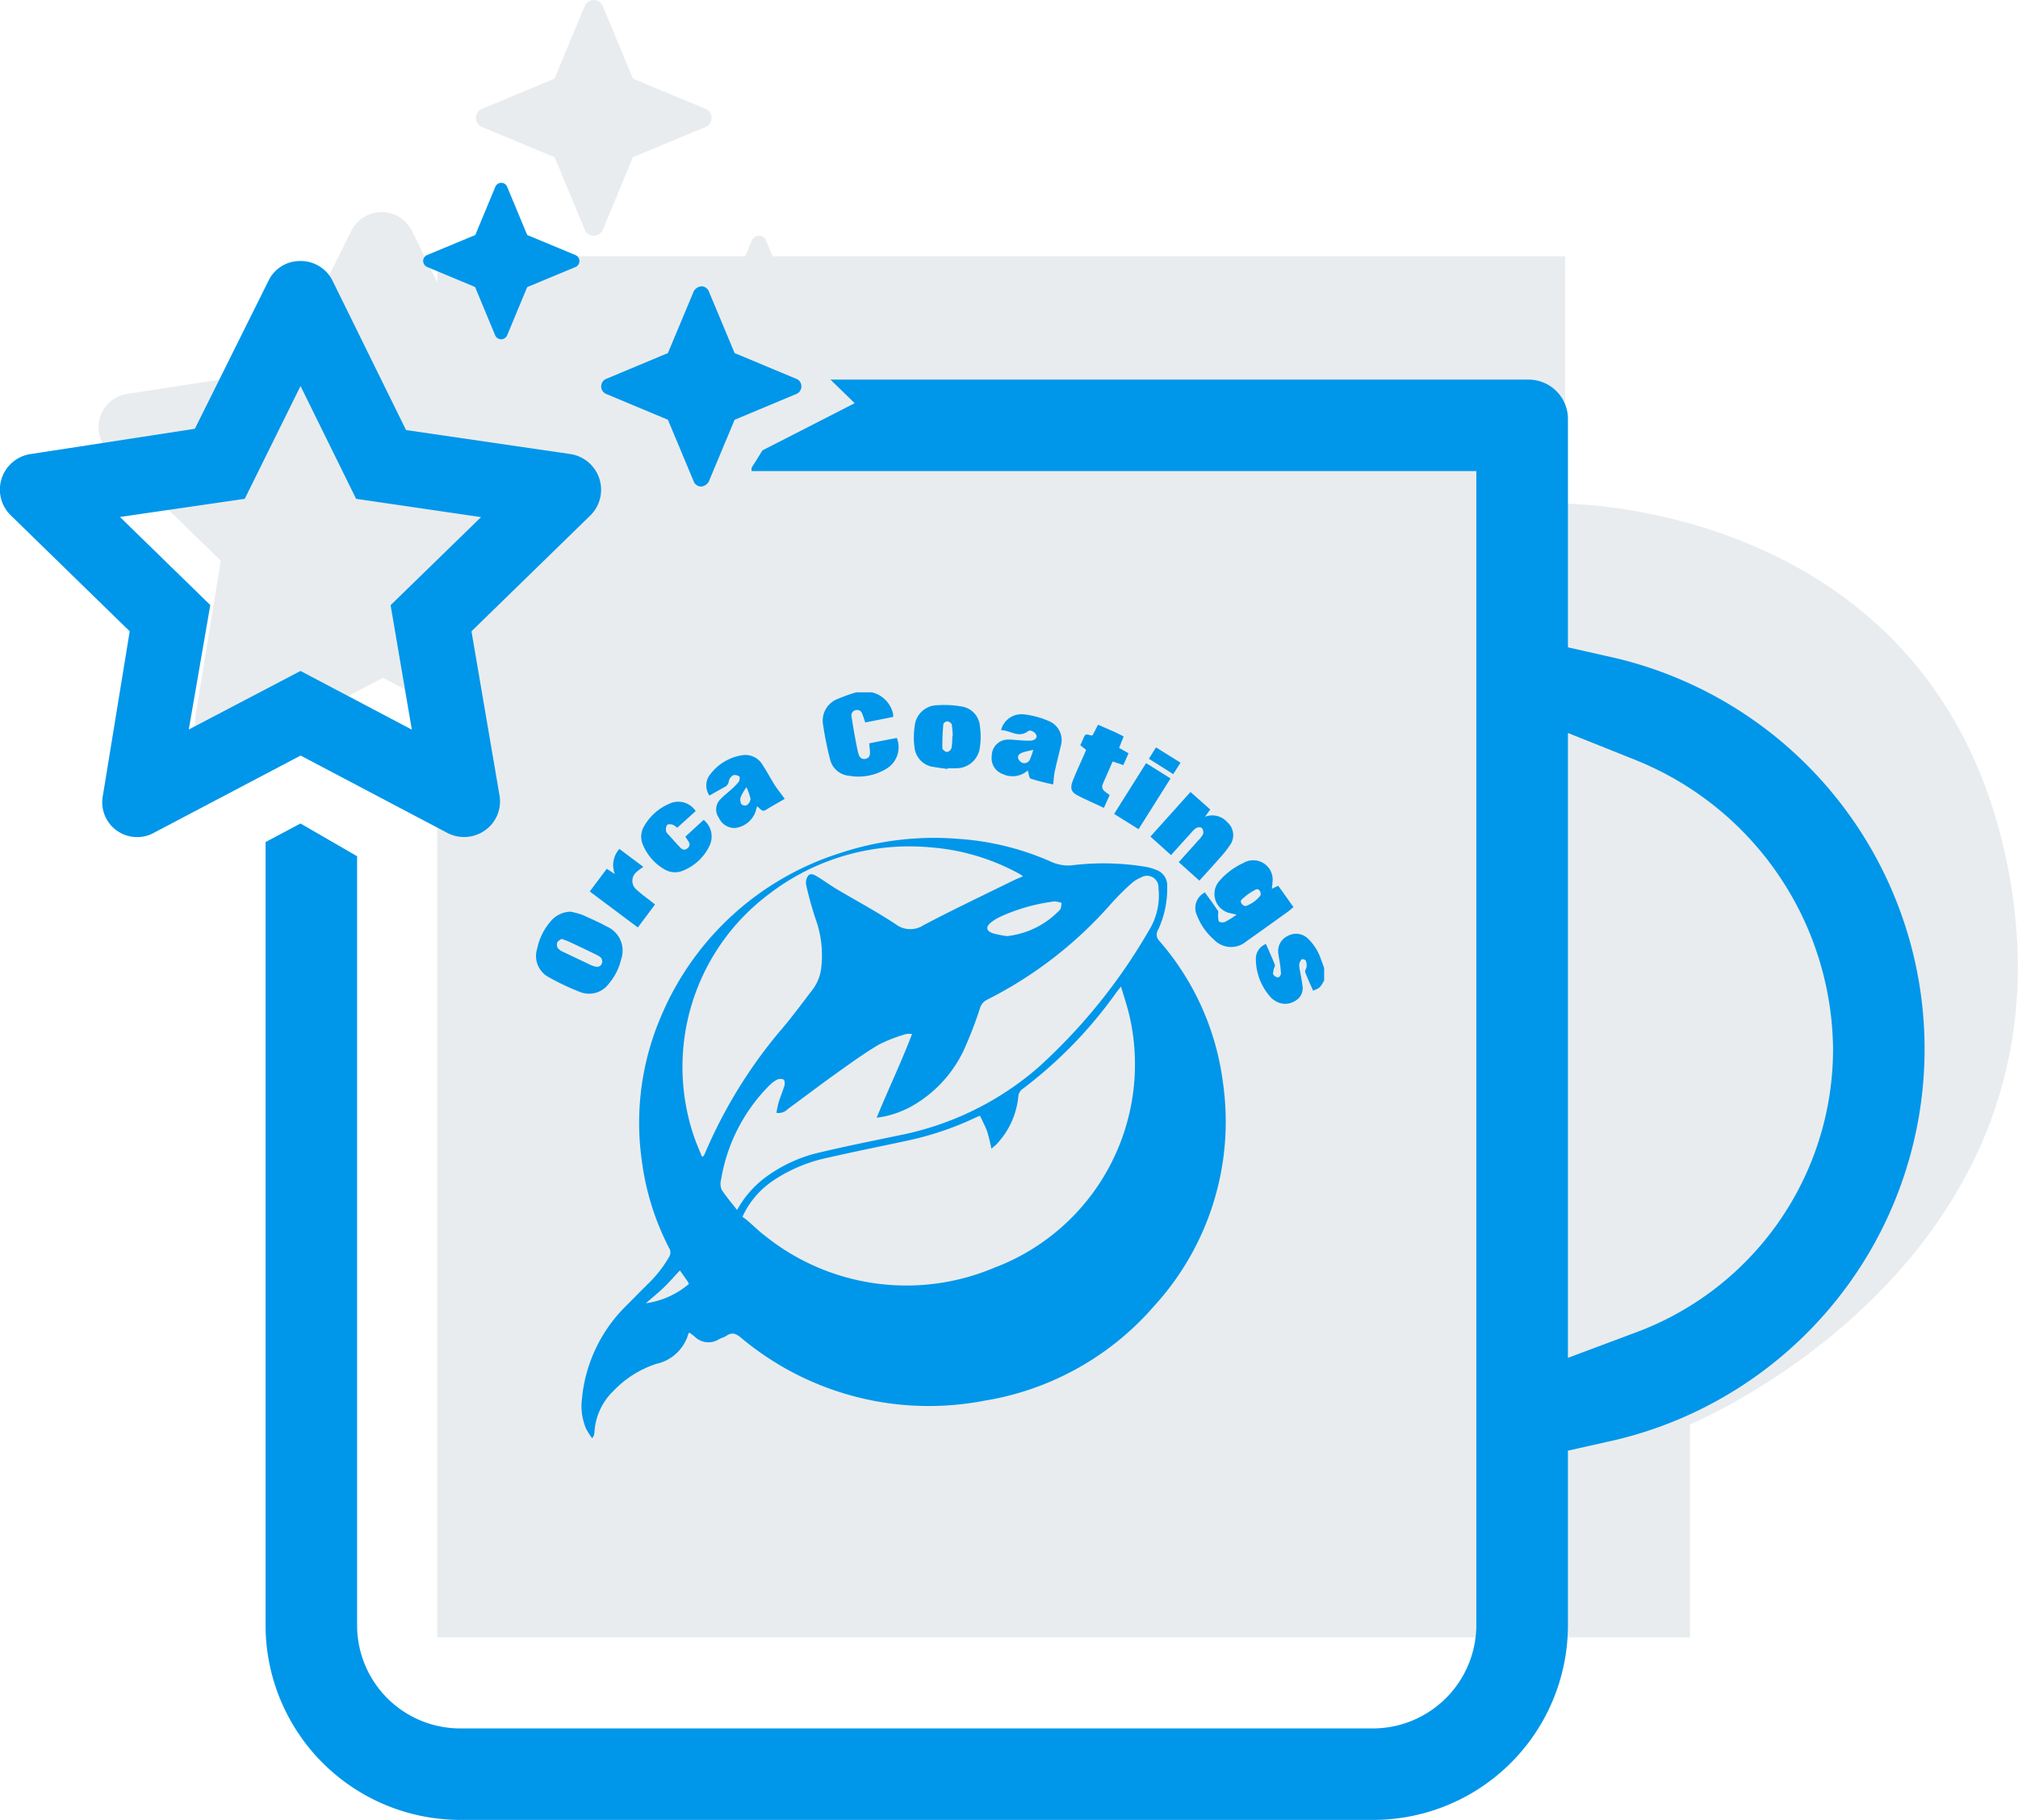
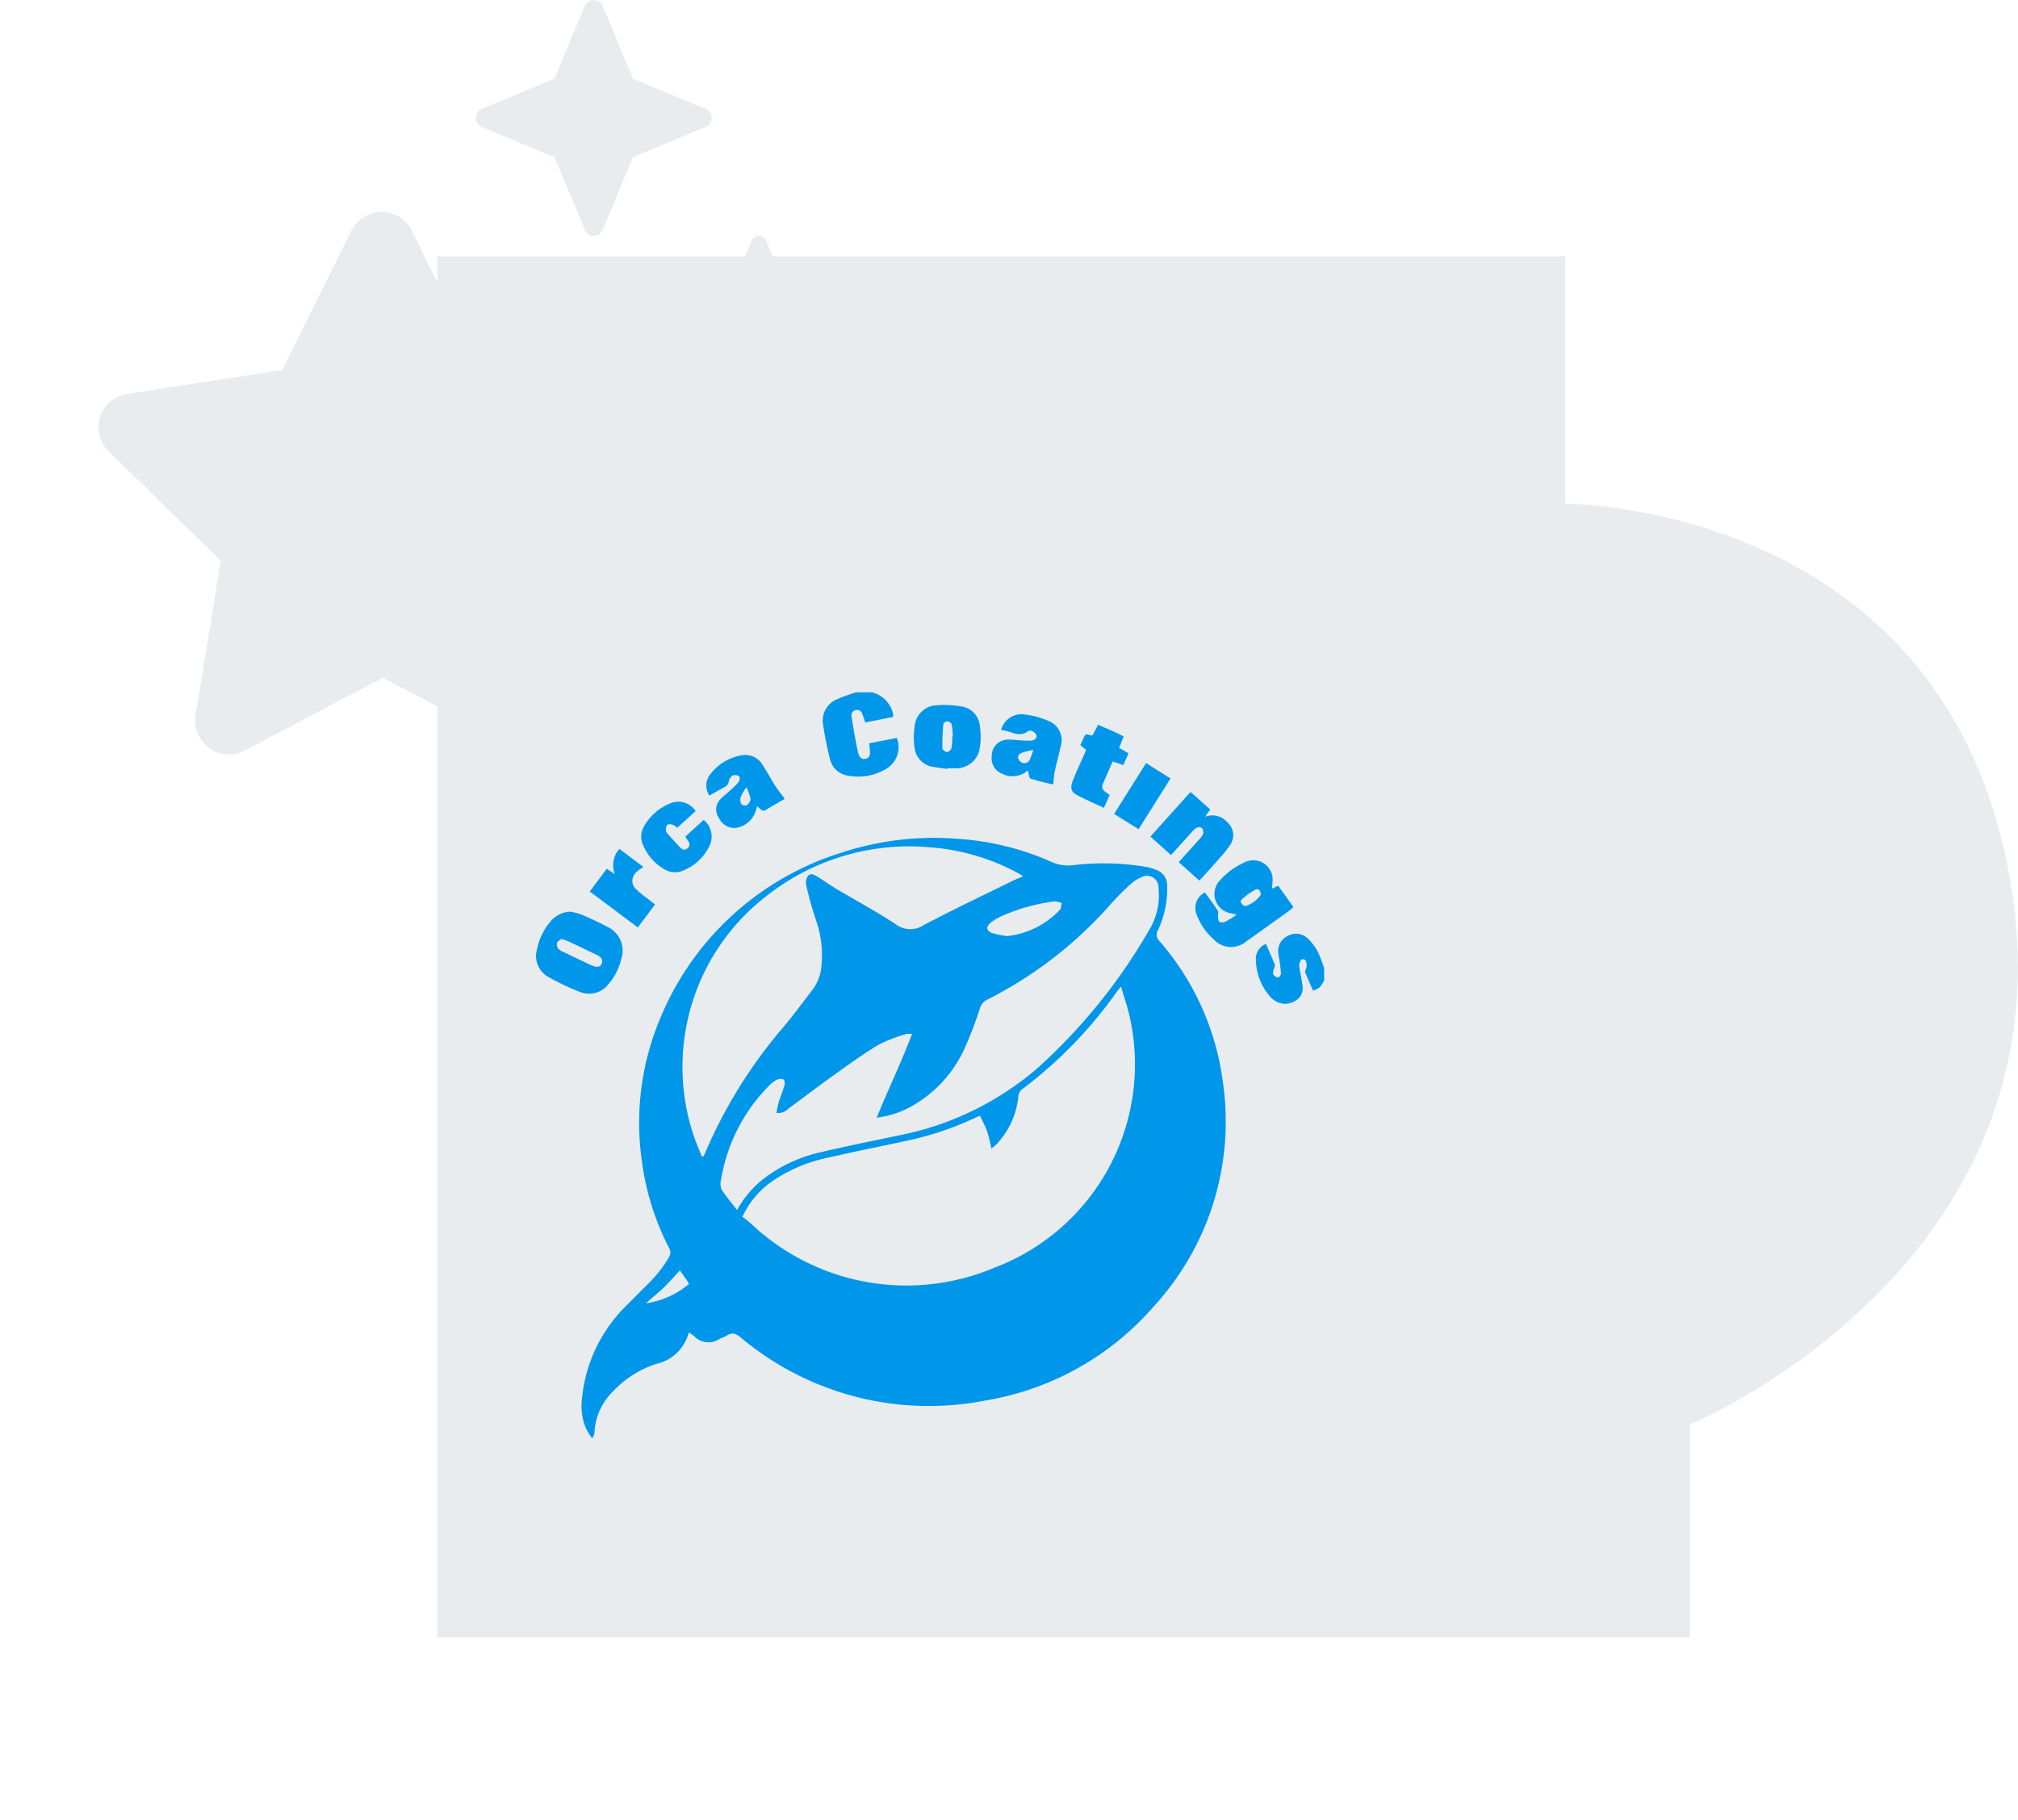
<svg xmlns="http://www.w3.org/2000/svg" width="85.569" height="77.178" viewBox="0 0 85.569 77.178">
  <defs>
    <clipPath id="a">
      <path d="M0,0H81.61V69.425H0Z" fill="none" />
    </clipPath>
  </defs>
  <g transform="translate(-965.903 -2765.763)">
    <path d="M2651.357,69.439V29.956l-2.3-1.213-5.862,3.087a1.436,1.436,0,0,1-2.083-1.512l1.068-6.537-4.741-4.625a1.433,1.433,0,0,1,.794-2.456l6.549-1.007,2.929-5.9a1.437,1.437,0,0,1,2.577,0l1.069,2.175v-1.1h13.062l.285-.679a.329.329,0,0,1,.594,0l.285.679h33.6V21.362s16.221-.062,18.9,16.126-13.605,22.921-13.605,22.921v9.03Zm6.267-59.671-1.289-3.1-3.1-1.29A.4.4,0,0,1,2653,5a.409.409,0,0,1,.231-.374l3.1-1.29,1.289-3.1a.417.417,0,0,1,.749,0l1.289,3.1,3.1,1.289a.417.417,0,0,1,0,.75l-3.1,1.29-1.288,3.1a.42.42,0,0,1-.751,0Z" transform="translate(-1666.915 2765.763)" fill="#0b2742" opacity="0.086" />
    <g transform="translate(965.903 2773.516)">
      <g transform="translate(0 0)" clip-path="url(#a)">
        <path d="M33.207,14.173a.364.364,0,0,1-.054-.467,4.124,4.124,0,0,0,.385-1.843.693.693,0,0,0-.467-.7,2.249,2.249,0,0,0-.447-.13,10.933,10.933,0,0,0-3.024-.076,1.735,1.735,0,0,1-.963-.13,11.594,11.594,0,0,0-3.928-.977,12.615,12.615,0,0,0-5.038.6,12.241,12.241,0,0,0-7.6,6.938,11.425,11.425,0,0,0-.81,6.108,11.156,11.156,0,0,0,1.155,3.7.356.356,0,0,1-.006.394,5.219,5.219,0,0,1-.855,1.1c-.323.32-.646.646-.966.968a6.365,6.365,0,0,0-1.866,3.928A2.451,2.451,0,0,0,8.9,34.867a3.23,3.23,0,0,0,.252.4.388.388,0,0,0,.1-.246,2.638,2.638,0,0,1,.818-1.773,4.355,4.355,0,0,1,1.815-1.138,1.811,1.811,0,0,0,1.356-1.294l.048-.025c.059.048.133.1.2.153a.829.829,0,0,0,1.042.125c.108-.059.232-.088.331-.156.221-.144.377-.093.581.071a12.4,12.4,0,0,0,10.344,2.69,12.074,12.074,0,0,0,7.2-4.018A11.584,11.584,0,0,0,35.9,20.17a11.313,11.313,0,0,0-2.7-6M28.756,12.5a1.047,1.047,0,0,1,.309.068c-.025.1-.017.238-.082.294a3.619,3.619,0,0,1-2.234,1.11,4.421,4.421,0,0,1-.569-.11c-.328-.1-.357-.28-.091-.487a2.05,2.05,0,0,1,.371-.224,7.9,7.9,0,0,1,2.3-.651M11.431,29.543c.278-.244.527-.442.756-.663s.442-.467.688-.731c.113.159.212.3.314.445.023.034.04.076.068.13a3.575,3.575,0,0,1-1.826.818m2.523-6.394c-.023.048-.045.1-.071.15l-.074.028c-.11-.283-.235-.561-.334-.85a9.159,9.159,0,0,1,3.18-10.288,9.757,9.757,0,0,1,6.827-1.982,9.284,9.284,0,0,1,3.78,1.121,1.9,1.9,0,0,1,.164.108c-.156.068-.289.119-.416.181-1.266.623-2.543,1.229-3.792,1.886a1.025,1.025,0,0,1-1.2-.04c-.807-.532-1.662-.991-2.495-1.484-.266-.161-.521-.343-.784-.507-.133-.079-.3-.2-.425-.059a.5.5,0,0,0-.082.4,14.507,14.507,0,0,0,.391,1.413,4.542,4.542,0,0,1,.252,2.03,1.892,1.892,0,0,1-.351.957c-.473.617-.934,1.249-1.444,1.835a20.576,20.576,0,0,0-3.126,5.1m12.372,4.837a9.578,9.578,0,0,1-9.886-1.339c-.229-.173-.433-.379-.654-.569-.082-.074-.173-.139-.258-.2a3.681,3.681,0,0,1,1.314-1.543,6.536,6.536,0,0,1,2.325-.968c1.127-.258,2.26-.484,3.39-.728a13.11,13.11,0,0,0,2.866-.974c.04-.02.082-.034.178-.076.11.244.229.459.309.685a7.284,7.284,0,0,1,.173.711,2.187,2.187,0,0,0,.21-.176,3.427,3.427,0,0,0,.932-2.022.429.429,0,0,1,.181-.331,18.663,18.663,0,0,0,3.964-4.075c.051-.071.108-.139.21-.269.139.476.283.892.377,1.322a9.218,9.218,0,0,1-5.629,10.557m6.437-14.261a24,24,0,0,1-4.7,5.819,12.738,12.738,0,0,1-5.771,2.849c-1.153.241-2.308.47-3.452.742a6.168,6.168,0,0,0-2.432,1.136A4.346,4.346,0,0,0,15.3,25.587c-.238-.309-.47-.575-.657-.867a.67.67,0,0,1-.02-.425,7.337,7.337,0,0,1,2.056-4A1.3,1.3,0,0,1,17,20.057a.332.332,0,0,1,.275,0c.042.023.057.164.037.241-.074.244-.173.481-.249.722a4.308,4.308,0,0,0-.093.447.557.557,0,0,0,.493-.17c.648-.47,1.283-.96,1.937-1.427.623-.445,1.246-.9,1.9-1.291a6.524,6.524,0,0,1,1.175-.456.927.927,0,0,1,.244,0c-.462,1.218-1.011,2.35-1.5,3.551a4.114,4.114,0,0,0,1.685-.606,5.335,5.335,0,0,0,2-2.24A16.6,16.6,0,0,0,25.6,17.03a.573.573,0,0,1,.3-.36,17.376,17.376,0,0,0,5.247-4.058,10.3,10.3,0,0,1,.9-.895,1.282,1.282,0,0,1,.368-.224.487.487,0,0,1,.753.439,2.812,2.812,0,0,1-.4,1.792" transform="translate(15.954 17.974)" fill="#0096ea" />
        <path d="M13.409,11.164a2.282,2.282,0,0,0,1.662-.323,1.064,1.064,0,0,0,.394-1.277c-.382.074-.77.15-1.17.229.011.136.025.244.031.351.011.147-.025.272-.187.306-.184.04-.269-.088-.306-.232-.062-.238-.1-.479-.147-.716-.051-.283-.1-.569-.142-.852a.223.223,0,0,1,.2-.266.217.217,0,0,1,.255.164c.045.11.082.224.127.36.408-.079.8-.159,1.184-.235,0-.071,0-.093,0-.113a1.208,1.208,0,0,0-.9-.929h-.668a7.254,7.254,0,0,0-.779.278.981.981,0,0,0-.629,1.068,14.057,14.057,0,0,0,.309,1.529.907.907,0,0,0,.77.66" transform="translate(22.563 13.977)" fill="#0096ea" />
        <path d="M21.576,12.354a2.15,2.15,0,0,0-.578-.92.718.718,0,0,0-.841-.093.7.7,0,0,0-.4.708c.006.1.031.2.045.294a5.317,5.317,0,0,1,.071.595c0,.057-.082.164-.122.161a.289.289,0,0,1-.2-.119c-.031-.048,0-.142.011-.212s.074-.153.051-.207c-.113-.295-.246-.583-.377-.881a.668.668,0,0,0-.428.634,2.429,2.429,0,0,0,.617,1.611.761.761,0,0,0,.178.15.777.777,0,0,0,.852.028.61.61,0,0,0,.328-.668c-.023-.187-.062-.374-.091-.558a1.329,1.329,0,0,1-.045-.328.406.406,0,0,1,.108-.221.2.2,0,0,1,.167.051.585.585,0,0,1,.037.263c-.006.079-.082.17-.059.232.1.266.221.524.334.784.292-.116.292-.116.47-.428V12.7c-.042-.113-.079-.229-.125-.343" transform="translate(34.444 20.6)" fill="#0096ea" />
        <path d="M22.06,12.126c-.221-.311-.436-.612-.646-.906-.113.051-.184.085-.272.127.011-.108.023-.184.025-.263a.821.821,0,0,0-1.223-.835A3,3,0,0,0,18.931,11a.831.831,0,0,0,.447,1.382l.272.065a4.936,4.936,0,0,1-.47.294.318.318,0,0,1-.263.008c-.054-.037-.045-.164-.054-.255-.006-.071.025-.161-.006-.21-.176-.266-.368-.524-.552-.782a.736.736,0,0,0-.331.988,2.54,2.54,0,0,0,.7,1,1,1,0,0,0,1.39.085c.592-.416,1.178-.838,1.764-1.26.071-.051.136-.11.229-.19m-2.022-.045c-.139,0-.269-.184-.176-.269a2.481,2.481,0,0,1,.6-.43c.127-.062.246.1.2.249a1.348,1.348,0,0,1-.626.45" transform="translate(32.788 18.591)" fill="#0096ea" />
        <path d="M11.1,13.97a2.445,2.445,0,0,0,.524-1.031,1.115,1.115,0,0,0-.612-1.4c-.34-.187-.7-.345-1.053-.5a3.4,3.4,0,0,0-.479-.127,1.133,1.133,0,0,0-.872.445,2.547,2.547,0,0,0-.544,1.13,1.016,1.016,0,0,0,.487,1.2,10.259,10.259,0,0,0,1.322.626A1.035,1.035,0,0,0,11.1,13.97m-.855-.841c-.351-.167-.7-.331-1.051-.5a.629.629,0,0,1-.246-.164.29.29,0,0,1-.034-.241c.023-.068.119-.108.181-.159.122.045.218.071.309.113.382.178.762.362,1.141.544a1.5,1.5,0,0,1,.147.082.24.24,0,0,1,.11.314c-.059.139-.184.15-.311.113a1.864,1.864,0,0,1-.246-.1" transform="translate(14.712 19.998)" fill="#0096ea" />
        <path d="M18.1,11.8c.306-.34.581-.646.858-.949a.815.815,0,0,1,.215-.2.256.256,0,0,1,.232,0,.3.3,0,0,1,.054.255,1.121,1.121,0,0,1-.221.289c-.263.3-.53.592-.813.906.3.266.575.518.875.784.295-.326.575-.626.841-.934a4.564,4.564,0,0,0,.476-.6.724.724,0,0,0-.133-.943.841.841,0,0,0-.946-.229c.091-.125.15-.21.224-.309-.28-.249-.549-.49-.838-.745-.583.648-1.136,1.266-1.7,1.892.306.275.578.518.875.787" transform="translate(31.557 16.708)" fill="#0096ea" />
        <path d="M14.489,10.443c.207.042.416.062.623.093l0-.031c.122,0,.246.008.368,0a1,1,0,0,0,1-.892,3.038,3.038,0,0,0,0-.892.914.914,0,0,0-.818-.841,4.047,4.047,0,0,0-.96-.048.974.974,0,0,0-.988.906,3.023,3.023,0,0,0-.008.861.932.932,0,0,0,.776.847m.45-1.815c0-.045.116-.122.167-.116.071.008.176.076.187.136a3.125,3.125,0,0,1,.042.493h-.017a2.877,2.877,0,0,1-.034.5.26.26,0,0,1-.187.173c-.068,0-.2-.1-.2-.159-.006-.343.011-.682.04-1.022" transform="translate(25.07 14.322)" fill="#0096ea" />
        <path d="M11.351,9.931a.314.314,0,0,0,.181-.255.382.382,0,0,1,.184-.246.311.311,0,0,1,.261.054c.031.023.014.17-.028.227a2.6,2.6,0,0,1-.3.309c-.161.15-.343.283-.493.447a.606.606,0,0,0-.045.77.722.722,0,0,0,.7.428A1.052,1.052,0,0,0,12.654,11c.028-.079.048-.164.074-.249.136.068.19.266.382.144.261-.164.532-.311.793-.464-.164-.224-.3-.394-.422-.578-.173-.272-.32-.561-.5-.83a.845.845,0,0,0-.9-.439,2.1,2.1,0,0,0-1.32.784.752.752,0,0,0-.051.923c.218-.125.428-.244.64-.36m.929.006a2.319,2.319,0,0,1,.173.5.382.382,0,0,1-.156.261.234.234,0,0,1-.232-.04.4.4,0,0,1-.031-.3,2.206,2.206,0,0,1,.246-.419" transform="translate(19.373 15.694)" fill="#0096ea" />
        <path d="M15.354,10.507a.967.967,0,0,0,1.025-.167c.045.13.057.323.127.348a9.264,9.264,0,0,0,.954.244c.025-.215.031-.391.068-.561.074-.345.167-.688.244-1.036a.876.876,0,0,0-.521-1.1,3.648,3.648,0,0,0-.991-.269.894.894,0,0,0-1.011.663c.4.008.742.354,1.147.045.1-.079.314.051.351.173s-.068.218-.258.229a4.732,4.732,0,0,1-.53-.023c-.133-.006-.266-.028-.4-.023a.691.691,0,0,0-.705.7.709.709,0,0,0,.5.773m.841-.937c.116-.031.232-.057.422-.1a3.852,3.852,0,0,1-.142.4.256.256,0,0,1-.331.147.317.317,0,0,1-.173-.2c-.02-.142.1-.21.224-.244" transform="translate(27.199 14.581)" fill="#0096ea" />
        <path d="M10.549,12.114a.874.874,0,0,0,.83.074,2.118,2.118,0,0,0,1.1-1.017.908.908,0,0,0-.232-1.133c-.258.238-.515.473-.776.711.042.068.065.1.091.142.085.116.139.238,0,.351-.156.133-.266.014-.368-.093-.136-.144-.269-.295-.4-.442-.051-.059-.125-.116-.139-.184a.371.371,0,0,1,.04-.266c.031-.042.156-.037.232-.017a.769.769,0,0,1,.2.133c.258-.235.513-.464.782-.708a.886.886,0,0,0-1.121-.309,2.232,2.232,0,0,0-1.056.934.863.863,0,0,0-.048.833,2.155,2.155,0,0,0,.861.991" transform="translate(17.59 16.978)" fill="#0096ea" />
        <path d="M17.427,11.636c.088-.2.164-.365.241-.538-.159-.136-.4-.215-.286-.479.133-.311.272-.623.413-.946l.453.153c.076-.173.144-.331.221-.5l-.4-.229c.065-.159.119-.3.193-.487-.139-.068-.255-.13-.374-.184-.232-.1-.464-.2-.711-.311-.085.167-.161.311-.232.447-.127.042-.275-.139-.36.062-.051.119-.108.238-.161.362.091.074.167.13.246.193l-.082.2c-.161.365-.334.725-.479,1.1-.127.32-.082.484.184.626.36.19.736.348,1.133.535" transform="translate(29.384 14.867)" fill="#0096ea" />
        <path d="M11.6,12.329c-.113-.088-.207-.159-.3-.235a5.029,5.029,0,0,1-.467-.377.485.485,0,0,1-.02-.762,2.107,2.107,0,0,1,.292-.218c-.377-.283-.694-.521-1.017-.762a1.023,1.023,0,0,0-.19,1.068c-.139-.091-.235-.153-.345-.227l-.722.963c.694.518,1.356,1.017,2.039,1.526.252-.334.481-.643.731-.977" transform="translate(16.176 18.274)" fill="#0096ea" />
        <path d="M17.719,11.493c.459-.728.895-1.419,1.356-2.152-.357-.224-.682-.43-1.036-.651-.459.728-.9,1.433-1.356,2.155.365.229.688.433,1.036.648" transform="translate(30.559 15.919)" fill="#0096ea" />
-         <path d="M18.545,9.1c-.371-.232-.7-.436-1.039-.648-.11.178-.2.326-.3.484.365.229.694.436,1.031.651.11-.173.2-.311.311-.487" transform="translate(31.511 15.49)" fill="#0096ea" />
-         <path d="M25.03,14.108l-5.038,4.91,1.186,6.946a1.5,1.5,0,0,1-.6,1.487,1.532,1.532,0,0,1-1.611.116l-6.221-3.279L6.519,27.567a1.44,1.44,0,0,1-.711.178,1.476,1.476,0,0,1-1.441-1.784L5.5,19.018.464,14.108A1.524,1.524,0,0,1,1.308,11.5l6.955-1.07,3.115-6.264a1.476,1.476,0,0,1,1.359-.85,1.5,1.5,0,0,1,1.371.85l3.109,6.318L24.172,11.5a1.531,1.531,0,0,1,.858,2.608m-4.633.068L15.1,13.4,12.743,8.617,10.378,13.4l-5.292.77,3.831,3.735-.912,5.278L12.743,20.7l4.72,2.489-.9-5.278ZM17.942,3.316a.281.281,0,0,1,.156-.249l2.056-.855L21.009.156A.271.271,0,0,1,21.258,0,.267.267,0,0,1,21.5.156l.855,2.056,2.056.855a.277.277,0,0,1,0,.5l-2.056.855L21.5,6.476a.277.277,0,0,1-.5,0l-.855-2.059L18.1,3.562a.28.28,0,0,1-.156-.246M33.981,8.631a.345.345,0,0,1-.2.317l-2.631,1.1-1.1,2.631a.424.424,0,0,1-.314.2.342.342,0,0,1-.314-.2l-1.1-2.631-2.631-1.1a.348.348,0,0,1,0-.629l2.631-1.1,1.1-2.631a.424.424,0,0,1,.314-.2.342.342,0,0,1,.314.2l1.1,2.631,2.631,1.1a.331.331,0,0,1,.2.311" transform="translate(0 0.001)" fill="#0096ea" />
-         <path d="M73.949,27.781A17.05,17.05,0,0,0,60.838,14.67L59.2,14.3V4.589a1.668,1.668,0,0,0-1.671-1.642h-29.6l1.028,1-3.911,2-.464.745v.133H55.316V55.759a4.393,4.393,0,0,1-4.389,4.389H12.246a4.375,4.375,0,0,1-4.389-4.389v-32.6l-2.4-1.388-1.481.787v33.2a8.26,8.26,0,0,0,8.269,8.269H50.927A8.26,8.26,0,0,0,59.2,55.759V48.368L60.838,48A17.043,17.043,0,0,0,73.949,27.781M62,43.384l-2.8,1.048v-26.5l2.832,1.133a13.348,13.348,0,0,1,8.41,12.261A12.817,12.817,0,0,1,62,43.384" transform="translate(7.285 5.399)" fill="#0096ea" />
      </g>
    </g>
  </g>
</svg>